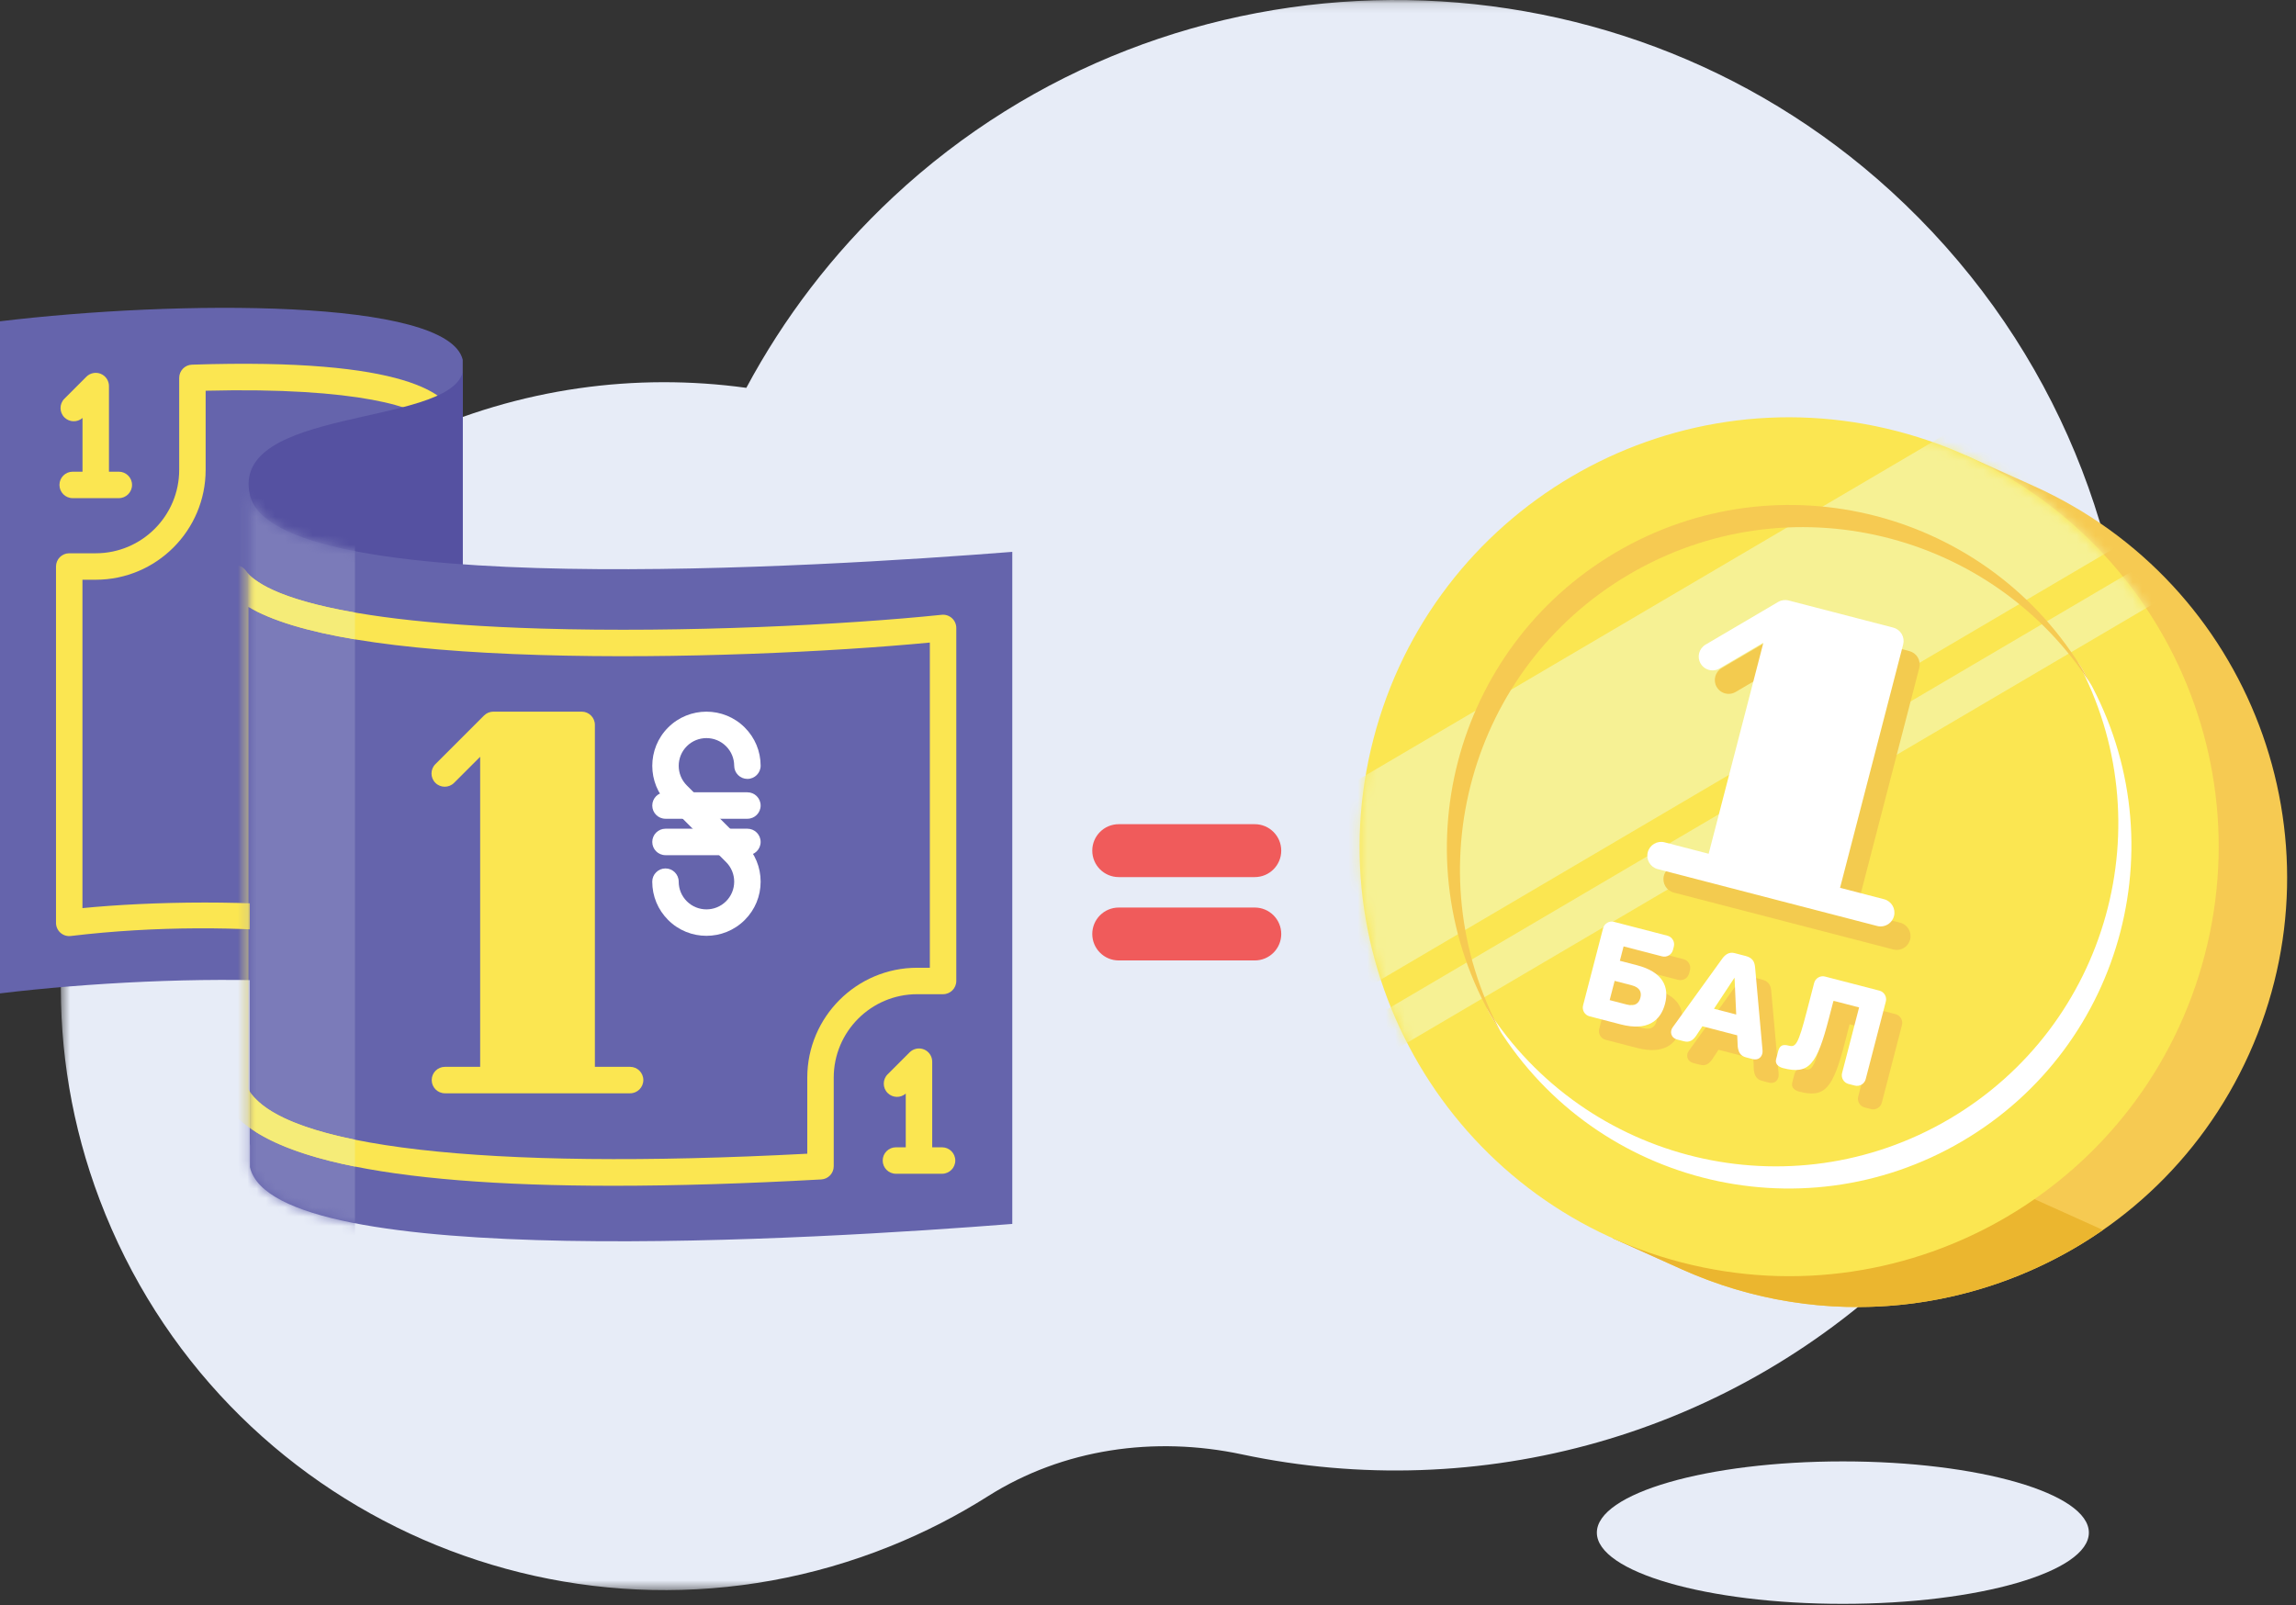
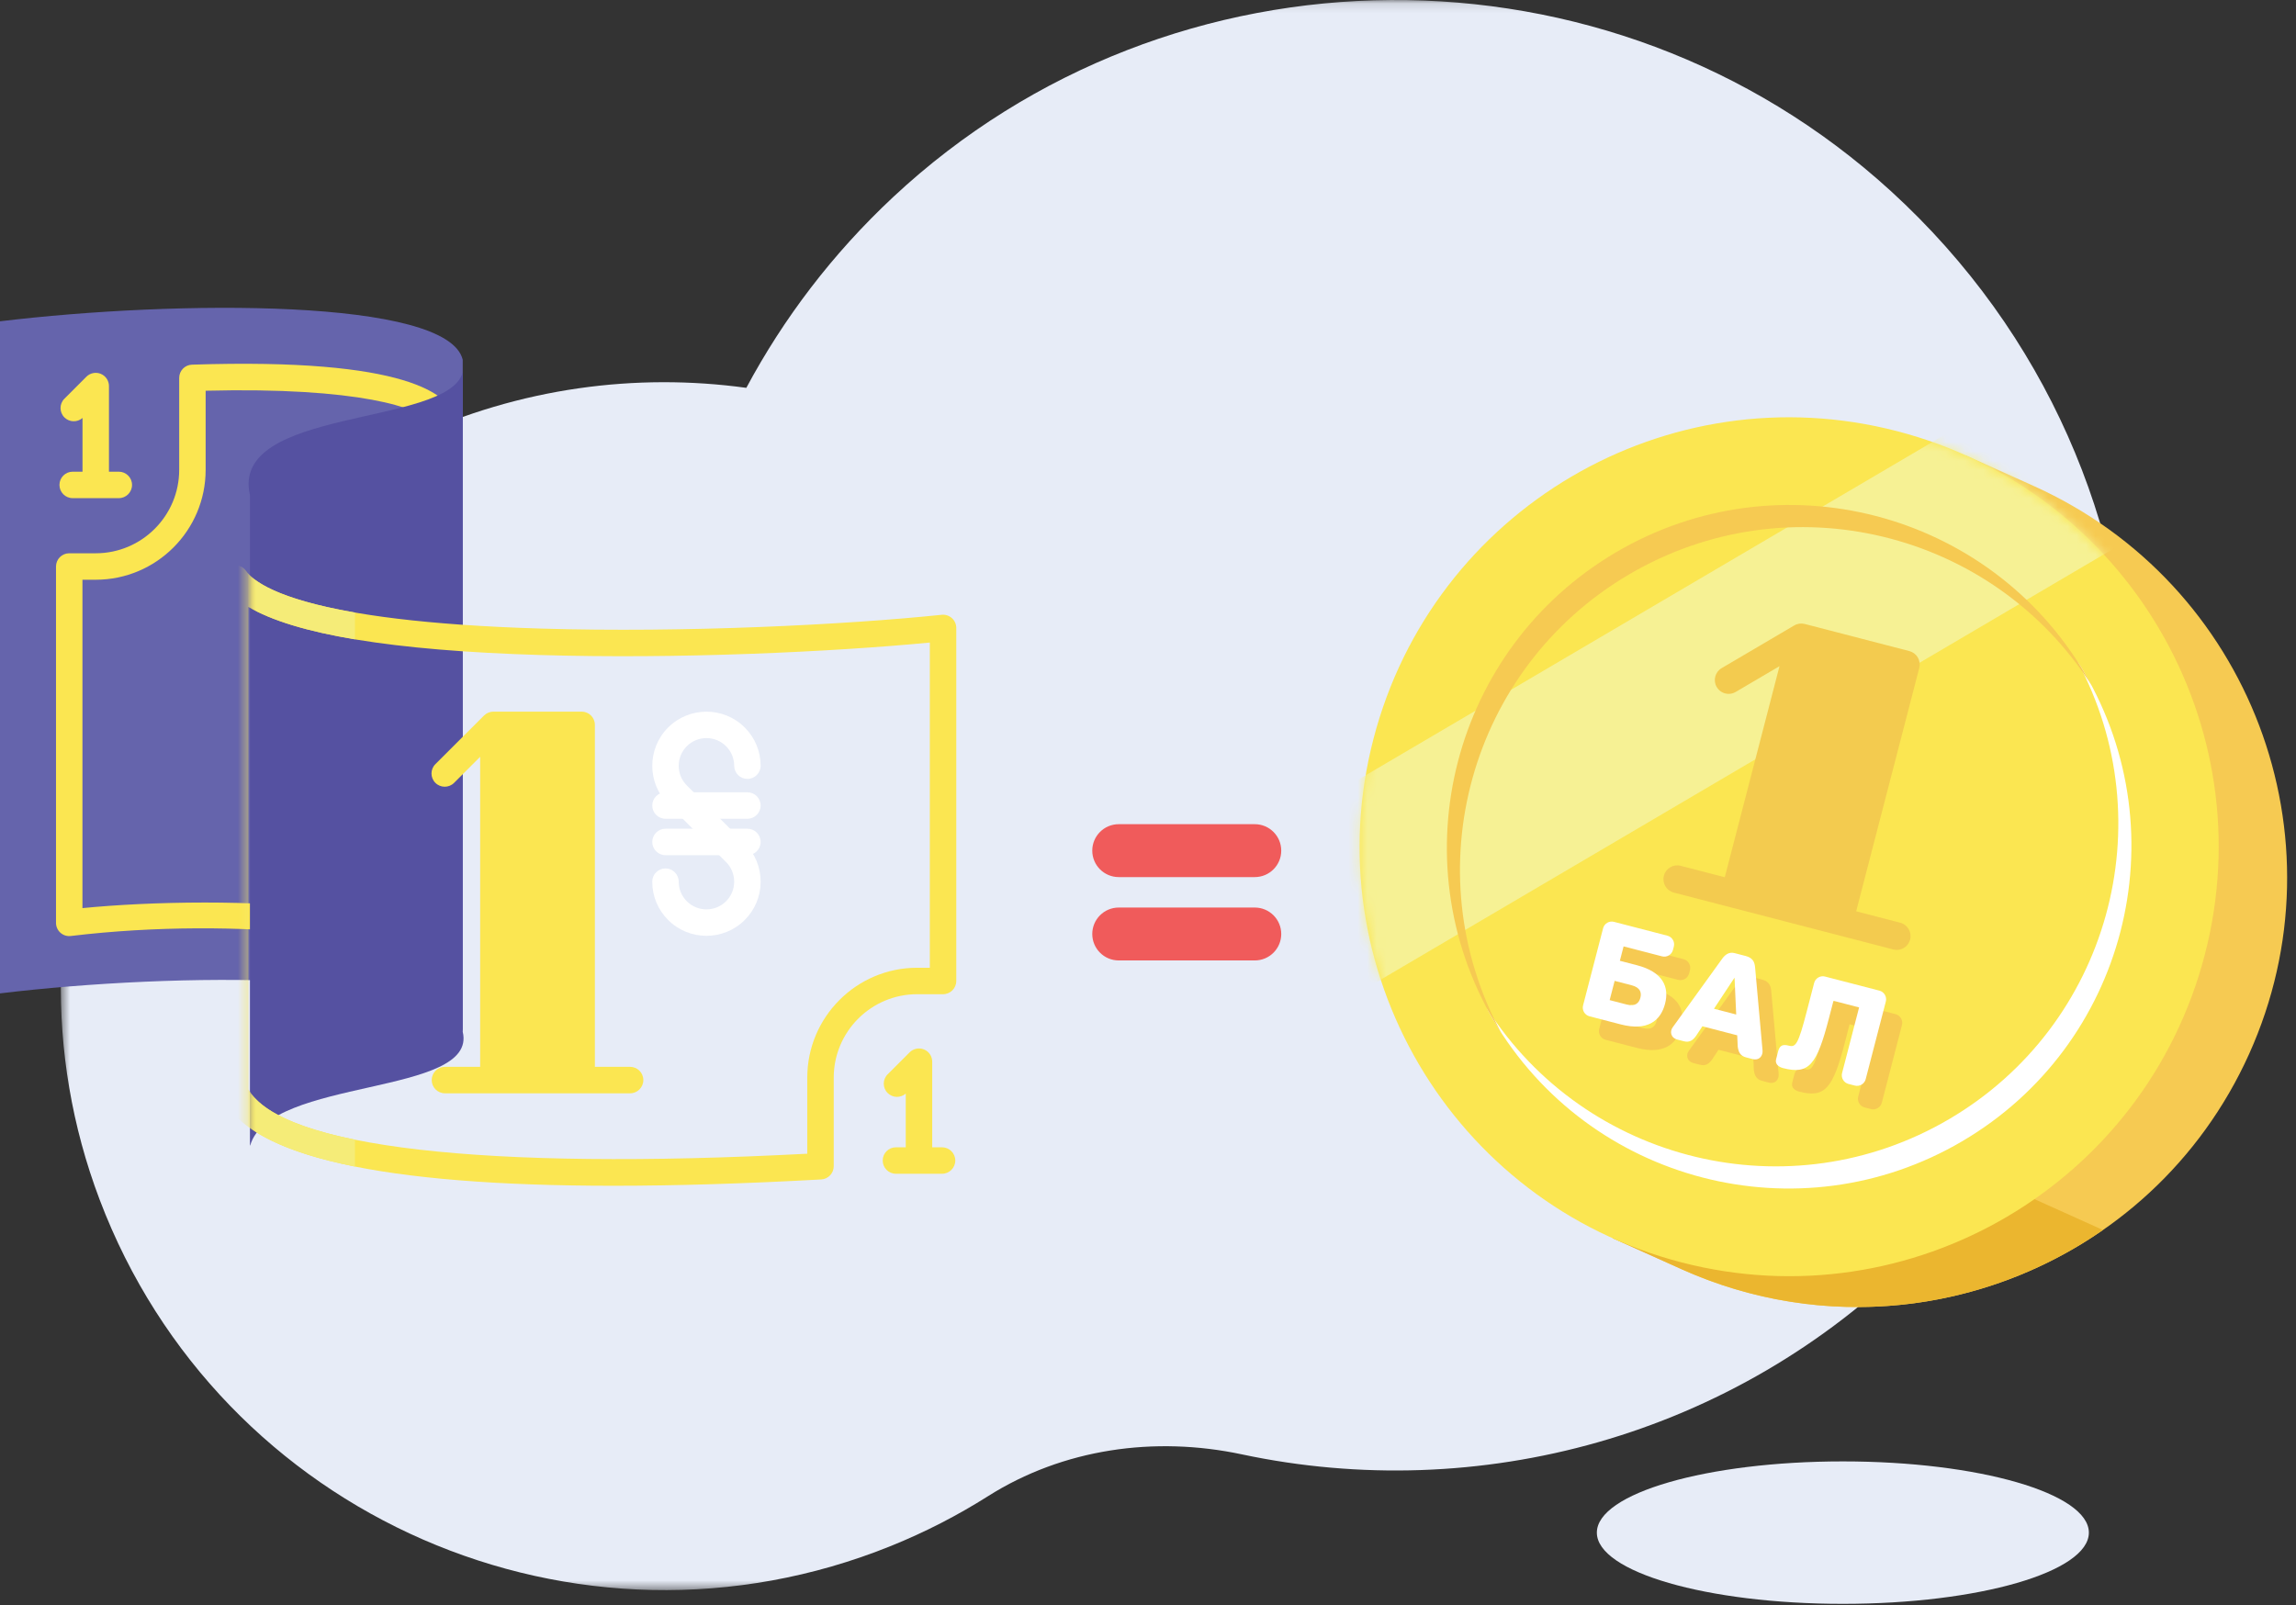
<svg xmlns="http://www.w3.org/2000/svg" xmlns:xlink="http://www.w3.org/1999/xlink" width="246px" height="172px" viewBox="0 0 246 172" version="1.1">
  <rect x="0" y="0" width="246" height="172" fill="#333333" stroke="none" />
  <title>4A3114A4-4F04-42B6-898D-F59C1E2B639E</title>
  <desc>Created with sketchtool.</desc>
  <defs>
    <polygon id="path-1" points="0.52 0.12 222.335 0.12 222.335 170.529 0.52 170.529" />
    <path d="M2.154,35.315 C-4.224,59.914 10.548,85.025 35.147,91.403 C59.745,97.781 84.856,83.01 91.235,58.411 C97.612,33.812 82.84,8.701 58.242,2.323 C54.369,1.319 50.486,0.839 46.662,0.839 C26.203,0.841 7.528,14.59 2.154,35.315 Z" id="path-3" />
-     <path d="M2.154,35.315 C-4.224,59.914 10.548,85.025 35.147,91.403 C59.745,97.781 84.856,83.01 91.235,58.411 C97.612,33.812 82.84,8.701 58.242,2.323 C54.369,1.319 50.486,0.839 46.662,0.839 C26.203,0.841 7.528,14.59 2.154,35.315 Z" id="path-5" />
    <path d="M0.779,72.205 C3.383,83.489 61.506,79.939 82.459,78.285 L82.459,6.26 C61.506,7.915 3.383,11.464 0.779,0.18 L0.779,72.205 Z" id="path-7" />
  </defs>
  <g id="Symbols" stroke="none" stroke-width="1" fill="none" fill-rule="evenodd">
    <g id="il/coin" transform="translate(0, -1)">
      <g id="Page-1">
        <g id="Group-16" transform="translate(6, 0.88)">
          <path d="M217.807,164.368 C217.807,168.583 206.006,172 191.45,172 C176.893,172 165.092,168.583 165.092,164.368 C165.092,160.153 176.893,156.734 191.45,156.734 C206.006,156.734 217.807,160.153 217.807,164.368" id="Fill-1" fill="#E7ECF7" />
          <g id="Group-5">
            <mask id="mask-2" fill="white">
              <use xlink:href="#path-1" />
            </mask>
            <g id="Clip-4" />
            <path d="M196.569,20.576 C166.392,-6.966 119.54,-6.649 89.689,21.244 C83.168,27.34 77.936,34.264 73.964,41.684 C62.162,40.062 49.742,41.656 38.011,47.072 C7.368,61.224 -7.281,97.139 4.683,128.702 C17.588,162.745 55.873,179.368 89.454,165.798 C93.137,164.31 96.607,162.519 99.847,160.468 C107.907,155.364 117.713,153.994 127.044,155.977 C152.281,161.344 179.637,154.236 199.242,134.631 C230.899,102.974 230.008,51.094 196.569,20.576" id="Fill-3" fill="#E7ECF7" mask="url(#mask-2)" />
          </g>
          <path d="M234.977,113.072 C224.537,136.24 197.292,146.559 174.124,136.118 C171.399,134.89 166.786,132.812 166.786,132.812 L204.595,48.912 C204.595,48.912 208.714,50.768 211.931,52.218 C235.101,62.658 245.417,89.904 234.977,113.072" id="Fill-6" fill="#F6CA52" />
          <path d="M175.981,112.407 L166.786,132.812 C166.786,132.812 171.398,134.89 174.124,136.118 C189.413,143.008 206.475,140.853 219.314,131.934 L175.981,112.407 Z" id="Fill-8" fill="#EBB62F" />
          <path d="M230.234,102.411 C223.856,127.01 198.745,141.781 174.146,135.403 C149.547,129.025 134.776,103.914 141.154,79.315 C147.532,54.717 172.643,39.945 197.242,46.323 C221.84,52.701 236.612,77.812 230.234,102.411" id="Fill-10" fill="#FBE651" />
          <path d="M221.2,100.069 C216.115,119.681 196.095,131.457 176.483,126.372 C156.871,121.288 145.095,101.267 150.179,81.655 C155.264,62.044 175.285,50.268 194.896,55.352 C214.508,60.437 226.284,80.457 221.2,100.069" id="Fill-12" fill="#FBE651" />
          <path d="M217.29,72.133 C217.057,71.735 216.809,71.35 216.562,70.964 C225.898,88.266 219.944,109.99 202.857,120.041 C185.77,130.092 163.89,124.74 153.304,108.174 C153.52,108.577 153.737,108.98 153.972,109.378 C164.257,126.863 186.769,132.7 204.254,122.415 C221.738,112.13 227.575,89.618 217.29,72.133" id="Fill-14" fill="#FFFFFF" />
        </g>
        <g id="Group-23" transform="translate(145, 44.88)">
          <g id="Group-19">
            <mask id="mask-4" fill="white">
              <use xlink:href="#path-3" />
            </mask>
            <g id="Clip-18" />
            <polygon id="Fill-17" fill="#F6F194" mask="url(#mask-4)" points="-8.744 67.975 -18.729 50.999 80.905 -7.607 90.89 9.367" />
          </g>
          <g id="Group-22">
            <mask id="mask-6" fill="white">
              <use xlink:href="#path-5" />
            </mask>
            <g id="Clip-21" />
            <polygon id="Fill-20" fill="#F6F194" mask="url(#mask-6)" points="-5.064 74.232 -7.179 70.635 92.456 12.027 94.572 15.625" />
          </g>
        </g>
        <g id="Group-56" transform="translate(0, 33.88)">
          <path d="M160.099,76.594 C160.332,76.992 160.58,77.377 160.827,77.763 C151.491,60.461 157.445,38.737 174.532,28.686 C191.619,18.635 213.499,23.987 224.085,40.553 C223.869,40.15 223.652,39.747 223.417,39.349 C213.132,21.864 190.62,16.027 173.135,26.312 C155.651,36.597 149.814,59.109 160.099,76.594" id="Fill-24" fill="#F6CA52" />
          <path d="M205.479,37.578 C205.28,37.24 204.955,36.994 204.575,36.895 L193.366,33.989 C193.271,33.965 193.174,33.95 193.077,33.944 C193.061,33.943 193.046,33.946 193.032,33.946 C192.951,33.944 192.87,33.945 192.789,33.956 C192.756,33.96 192.726,33.972 192.694,33.978 C192.631,33.991 192.569,34.002 192.508,34.023 C192.416,34.055 192.326,34.096 192.241,34.146 L184.461,38.722 C183.756,39.137 183.521,40.044 183.936,40.749 C184.211,41.219 184.707,41.48 185.213,41.48 C185.469,41.48 185.727,41.413 185.963,41.275 L190.661,38.512 L184.797,61.131 L180.079,59.908 C179.283,59.701 178.478,60.178 178.273,60.97 C178.068,61.761 178.543,62.57 179.334,62.775 L185.486,64.37 L185.487,64.37 L191.092,65.823 L202.849,68.871 C202.974,68.904 203.099,68.919 203.222,68.919 C203.88,68.919 204.482,68.476 204.655,67.809 C204.86,67.018 204.384,66.209 203.593,66.004 L198.875,64.781 L205.636,38.701 C205.735,38.321 205.678,37.917 205.479,37.578" id="Fill-26" fill="#F3CB4F" />
          <path d="M174.726,74.755 L174.191,76.817 L176.013,77.289 C176.951,77.532 177.34,77.12 177.484,76.564 C177.623,76.032 177.498,75.473 176.548,75.227 L174.726,74.755 Z M180.972,71.445 C180.841,71.951 180.315,72.26 179.809,72.13 L175.685,71.06 L175.285,72.604 L177.106,73.075 C179.928,73.807 180.589,75.424 180.126,77.208 C179.642,79.08 178.202,80.152 175.38,79.421 L172.028,78.551 C171.522,78.42 171.212,77.894 171.343,77.388 L173.488,69.113 C173.619,68.608 174.145,68.298 174.651,68.429 L180.382,69.916 C180.888,70.047 181.2,70.572 181.069,71.078 L180.972,71.445 Z" id="Fill-28" fill="#F6CA52" />
          <path d="M185.369,77.744 L187.749,78.36 L187.57,74.411 L185.369,77.744 Z M190.571,82.211 C190.623,82.738 190.266,83.334 189.482,83.131 L188.799,82.953 C188.153,82.786 187.986,82.337 187.912,81.792 L187.858,80.589 L184.127,79.621 L183.458,80.637 C183.14,81.081 182.789,81.395 182.143,81.227 L181.461,81.051 C180.688,80.851 180.632,80.134 180.956,79.718 L186.265,72.358 C186.599,71.905 187.02,71.636 187.577,71.78 L188.754,72.085 C189.514,72.282 189.712,72.712 189.77,73.266 L190.571,82.211 Z" id="Fill-30" fill="#F6CA52" />
          <path d="M198.171,76.89 L197.683,78.775 C196.387,83.773 195.547,84.824 192.764,84.103 C192.271,83.975 191.897,83.648 192.024,83.155 L192.243,82.307 C192.411,81.662 192.741,81.532 193.387,81.699 C194.133,81.892 194.393,81.568 195.317,78 L196.102,74.976 C196.233,74.47 196.76,74.161 197.266,74.292 L203.098,75.805 C203.604,75.935 203.914,76.461 203.782,76.967 L201.624,85.293 C201.493,85.798 200.966,86.107 200.46,85.976 L199.777,85.8 C199.271,85.668 198.962,85.142 199.093,84.637 L200.917,77.601 L198.171,76.89 Z" id="Fill-32" fill="#F6CA52" />
-           <path d="M203.753,35.061 C203.554,34.723 203.229,34.477 202.849,34.378 L191.642,31.473 C191.546,31.448 191.447,31.433 191.348,31.427 C191.309,31.425 191.271,31.431 191.232,31.431 C191.174,31.433 191.117,31.431 191.061,31.439 C190.999,31.448 190.94,31.466 190.881,31.481 C190.848,31.491 190.815,31.495 190.781,31.506 C190.686,31.54 190.594,31.582 190.507,31.634 L182.735,36.205 C182.03,36.62 181.795,37.527 182.21,38.232 C182.485,38.702 182.981,38.963 183.487,38.963 C183.743,38.963 184.001,38.897 184.237,38.758 L188.935,35.995 L183.07,58.614 L178.352,57.391 C177.557,57.184 176.751,57.661 176.546,58.453 C176.341,59.245 176.816,60.053 177.607,60.258 L201.123,66.355 C201.248,66.387 201.373,66.403 201.496,66.403 C202.154,66.403 202.756,65.96 202.929,65.293 C203.134,64.501 202.658,63.693 201.867,63.488 L197.149,62.264 L203.91,36.184 C204.009,35.804 203.952,35.4 203.753,35.061" id="Fill-34" fill="#FFFFFF" />
          <path d="M172.998,72.237 L172.464,74.299 L174.285,74.771 C175.222,75.014 175.612,74.602 175.757,74.045 C175.894,73.513 175.769,72.956 174.82,72.709 L172.998,72.237 Z M179.244,68.927 C179.113,69.433 178.587,69.742 178.081,69.611 L173.956,68.542 L173.557,70.085 L175.378,70.558 C178.2,71.29 178.861,72.905 178.398,74.689 C177.913,76.562 176.474,77.633 173.652,76.903 L170.299,76.032 C169.793,75.903 169.483,75.376 169.614,74.87 L171.761,66.595 C171.892,66.089 172.418,65.779 172.924,65.911 L178.655,67.397 C179.161,67.528 179.471,68.054 179.34,68.56 L179.244,68.927 Z" id="Fill-36" fill="#FFFFFF" />
          <path d="M183.642,75.225 L186.022,75.843 L185.843,71.892 L183.642,75.225 Z M188.844,79.694 C188.895,80.219 188.537,80.816 187.755,80.612 L187.071,80.436 C186.424,80.267 186.257,79.82 186.184,79.273 L186.13,78.072 L182.399,77.103 L181.731,78.118 C181.412,78.562 181.061,78.876 180.416,78.71 L179.732,78.532 C178.959,78.332 178.904,77.615 179.227,77.201 L184.537,69.841 C184.871,69.386 185.292,69.118 185.85,69.263 L187.025,69.567 C187.786,69.764 187.984,70.194 188.042,70.749 L188.844,79.694 Z" id="Fill-38" fill="#FFFFFF" />
          <path d="M196.443,74.371 L195.954,76.257 C194.658,81.254 193.819,82.305 191.035,81.584 C190.542,81.455 190.168,81.13 190.296,80.637 L190.515,79.788 C190.683,79.143 191.013,79.013 191.658,79.18 C192.405,79.373 192.665,79.05 193.589,75.481 L194.374,72.457 C194.505,71.951 195.031,71.642 195.537,71.773 L201.37,73.286 C201.876,73.416 202.185,73.943 202.053,74.449 L199.895,82.773 C199.763,83.28 199.238,83.589 198.732,83.458 L198.049,83.282 C197.543,83.15 197.234,82.623 197.365,82.118 L199.189,75.083 L196.443,74.371 Z" id="Fill-40" fill="#FFFFFF" />
          <path d="M134.441,61.115 L119.864,61.115 C118.298,61.115 117.029,59.846 117.029,58.281 C117.029,56.715 118.298,55.446 119.864,55.446 L134.441,55.446 C136.006,55.446 137.276,56.715 137.276,58.281 C137.276,59.846 136.006,61.115 134.441,61.115" id="Fill-42" fill="#F05B5B" />
          <path d="M134.441,70.048 L119.864,70.048 C118.298,70.048 117.029,68.779 117.029,67.214 C117.029,65.648 118.298,64.379 119.864,64.379 L134.441,64.379 C136.006,64.379 137.276,65.648 137.276,67.214 C137.276,68.779 136.006,70.048 134.441,70.048" id="Fill-44" fill="#F05B5B" />
          <path d="M49.578,77.697 C47.982,71.086 18.904,71.295 0,73.578 L0,1.553 C18.904,-0.73 47.982,-0.939 49.578,5.673 L49.578,77.697 Z" id="Fill-46" fill="#6564AC" />
          <path d="M12.73,17.67 L11.675,17.67 L11.675,8.494 C11.675,7.92 11.331,7.404 10.8,7.184 C10.274,6.967 9.662,7.086 9.256,7.491 L6.901,9.847 C6.347,10.4 6.347,11.298 6.901,11.852 C7.432,12.383 8.285,12.403 8.841,11.912 L8.841,17.67 L7.787,17.67 C7.003,17.67 6.37,18.305 6.37,19.087 C6.37,19.87 7.003,20.505 7.787,20.505 L12.73,20.505 C13.513,20.505 14.147,19.87 14.147,19.087 C14.147,18.305 13.513,17.67 12.73,17.67" id="Fill-48" fill="#FBE651" />
          <path d="M21.942,63.842 C31.148,63.842 41.154,64.712 45.955,67.383 L45.955,12.442 C45.265,10.821 38.324,8.585 22.033,8.993 L22.033,17.473 C22.033,23.966 16.751,29.248 10.258,29.248 L8.834,29.248 L8.834,64.44 C12.374,64.088 17.046,63.842 21.942,63.842 M47.371,72.209 C46.724,72.209 46.149,71.766 45.994,71.124 C45.177,67.737 25.671,65.243 7.587,67.428 C7.186,67.477 6.78,67.351 6.476,67.081 C6.173,66.812 6,66.426 6,66.021 L6,27.831 C6,27.048 6.633,26.413 7.417,26.413 L10.258,26.413 C15.188,26.413 19.199,22.403 19.199,17.473 L19.199,7.616 C19.199,6.852 19.805,6.225 20.569,6.2 C43.72,5.435 48.157,9.442 48.75,11.895 C48.776,12.004 48.789,12.116 48.789,12.228 L48.789,70.791 C48.789,71.509 48.253,72.114 47.539,72.198 C47.483,72.205 47.426,72.209 47.371,72.209" id="Fill-50" fill="#FBE651" />
          <path d="M49.578,7.018 C48.005,12.87 24.599,10.735 26.779,20.18 L26.779,89.873 L26.807,89.873 C28.903,82.571 51.244,84.599 49.578,77.696 L49.578,7.018 Z" id="Fill-52" fill="#5551A1" />
-           <path d="M26.779,20.18 C29.383,31.463 87.506,27.915 108.459,26.261 L108.459,98.284 C87.506,99.939 29.383,103.489 26.779,92.206 L26.779,20.18 Z" id="Fill-54" fill="#6564AC" />
        </g>
        <g id="Group-61" transform="translate(26, 53.88)">
          <mask id="mask-8" fill="white">
            <use xlink:href="#path-7" />
          </mask>
          <g id="Clip-58" />
-           <polygon id="Fill-57" fill="#7B7BB9" mask="url(#mask-8)" points="-7.312 91.084 12.03 91.084 12.03 -21.012 -7.312 -21.012" />
          <path d="M0.607,63.859 C4.171,70.073 25.896,72.578 60.494,70.76 L60.494,62.606 C60.494,56.113 65.776,50.831 72.268,50.831 L73.625,50.831 L73.625,15.981 C63.116,16.985 46.632,17.762 31.875,17.316 C16.082,16.842 5.602,15.109 0.607,12.153 L0.607,63.859 Z M61.911,72.103 L61.92,72.103 L61.911,72.103 Z M39.747,74.195 C14.961,74.195 0.921,71.059 -2.086,64.824 C-2.179,64.632 -2.227,64.421 -2.227,64.208 L-2.227,9.102 C-2.227,8.483 -1.826,7.935 -1.235,7.75 C-0.647,7.566 -0.002,7.783 0.352,8.29 C1.476,9.901 6.807,13.729 31.96,14.483 C47.344,14.944 64.606,14.073 74.895,13.006 C75.294,12.963 75.692,13.094 75.991,13.363 C76.289,13.632 76.459,14.014 76.459,14.416 L76.459,52.248 C76.459,53.031 75.825,53.666 75.042,53.666 L72.268,53.666 C67.338,53.666 63.328,57.676 63.328,62.606 L63.328,72.103 C63.328,72.856 62.74,73.477 61.989,73.518 C53.808,73.97 46.39,74.195 39.747,74.195 Z" id="Fill-59" fill="#FBE651" mask="url(#mask-8)" />
          <path d="M12.03,69.259 C5.847,68.004 1.946,66.194 0.607,63.86 L0.607,12.154 C3.078,13.616 6.896,14.778 12.03,15.637 L12.03,12.763 C3.572,11.299 1.079,9.332 0.352,8.291 C-0.002,7.783 -0.647,7.566 -1.235,7.75 C-1.825,7.936 -2.227,8.483 -2.227,9.102 L-2.227,64.209 C-2.227,64.422 -2.179,64.633 -2.086,64.824 C-0.487,68.14 4.233,70.579 12.03,72.137 L12.03,69.259 Z" id="Fill-60" fill="#F5EC78" mask="url(#mask-8)" />
        </g>
        <g id="Group-72" transform="translate(46, 76.88)">
          <path d="M54.934,47.073 L53.88,47.073 L53.88,37.897 C53.88,37.324 53.535,36.807 53.005,36.588 C52.478,36.37 51.867,36.49 51.461,36.895 L49.105,39.25 C48.551,39.803 48.551,40.701 49.105,41.254 C49.636,41.786 50.487,41.807 51.045,41.315 L51.045,47.073 L49.992,47.073 C49.208,47.073 48.575,47.708 48.575,48.49 C48.575,49.273 49.208,49.908 49.992,49.908 L54.934,49.908 C55.718,49.908 56.352,49.273 56.352,48.49 C56.352,47.708 55.718,47.073 54.934,47.073" id="Fill-62" fill="#FBE651" />
          <path d="M34.079,11.864 L25.303,11.864 C24.519,11.864 23.886,11.229 23.886,10.447 C23.886,9.664 24.519,9.029 25.303,9.029 L34.079,9.029 C34.862,9.029 35.496,9.664 35.496,10.447 C35.496,11.229 34.862,11.864 34.079,11.864" id="Fill-64" fill="#FFFFFF" />
          <path d="M34.079,15.767 L25.303,15.767 C24.519,15.767 23.886,15.132 23.886,14.35 C23.886,13.566 24.519,12.931 25.303,12.931 L34.079,12.931 C34.862,12.931 35.496,13.566 35.496,14.35 C35.496,15.132 34.862,15.767 34.079,15.767" id="Fill-66" fill="#FFFFFF" />
          <path d="M29.69,24.409 C28.203,24.409 26.716,23.843 25.585,22.711 C24.488,21.613 23.884,20.155 23.884,18.605 C23.884,17.823 24.518,17.188 25.301,17.188 C26.085,17.188 26.718,17.823 26.718,18.605 C26.718,19.399 27.028,20.145 27.589,20.707 C28.748,21.864 30.631,21.865 31.792,20.707 C32.353,20.145 32.663,19.399 32.663,18.605 C32.663,17.811 32.353,17.065 31.792,16.504 L25.585,10.296 C23.321,8.033 23.321,4.349 25.585,2.085 C27.848,-0.179 31.532,-0.179 33.795,2.085 C34.887,3.176 35.492,4.627 35.497,6.171 C35.5,6.953 34.868,7.59 34.085,7.593 L34.08,7.593 C33.299,7.593 32.665,6.962 32.663,6.18 C32.66,5.39 32.35,4.648 31.792,4.09 C30.633,2.93 28.747,2.931 27.588,4.089 C26.43,5.248 26.43,7.134 27.588,8.292 L33.795,14.499 C34.893,15.596 35.497,17.054 35.497,18.605 C35.497,20.156 34.893,21.614 33.795,22.711 C32.664,23.843 31.176,24.409 29.69,24.409" id="Fill-68" fill="#FFFFFF" />
          <path d="M21.512,38.45 L17.738,38.45 L17.738,1.802 C17.738,1.019 17.104,0.384 16.321,0.384 L6.863,0.384 C6.679,0.384 6.504,0.422 6.343,0.486 C6.337,0.488 6.33,0.489 6.324,0.491 C6.15,0.563 5.991,0.668 5.86,0.8 L0.648,6.012 C0.094,6.565 0.094,7.463 0.648,8.016 C0.924,8.293 1.287,8.431 1.65,8.431 C2.012,8.431 2.375,8.293 2.652,8.016 L5.446,5.223 L5.446,38.45 L1.671,38.45 C0.888,38.45 0.254,39.085 0.254,39.867 C0.254,40.65 0.888,41.285 1.671,41.285 L6.863,41.285 L16.321,41.285 L21.512,41.285 C22.295,41.285 22.929,40.65 22.929,39.867 C22.929,39.085 22.295,38.45 21.512,38.45" id="Fill-70" fill="#FBE651" />
        </g>
      </g>
    </g>
  </g>
</svg>